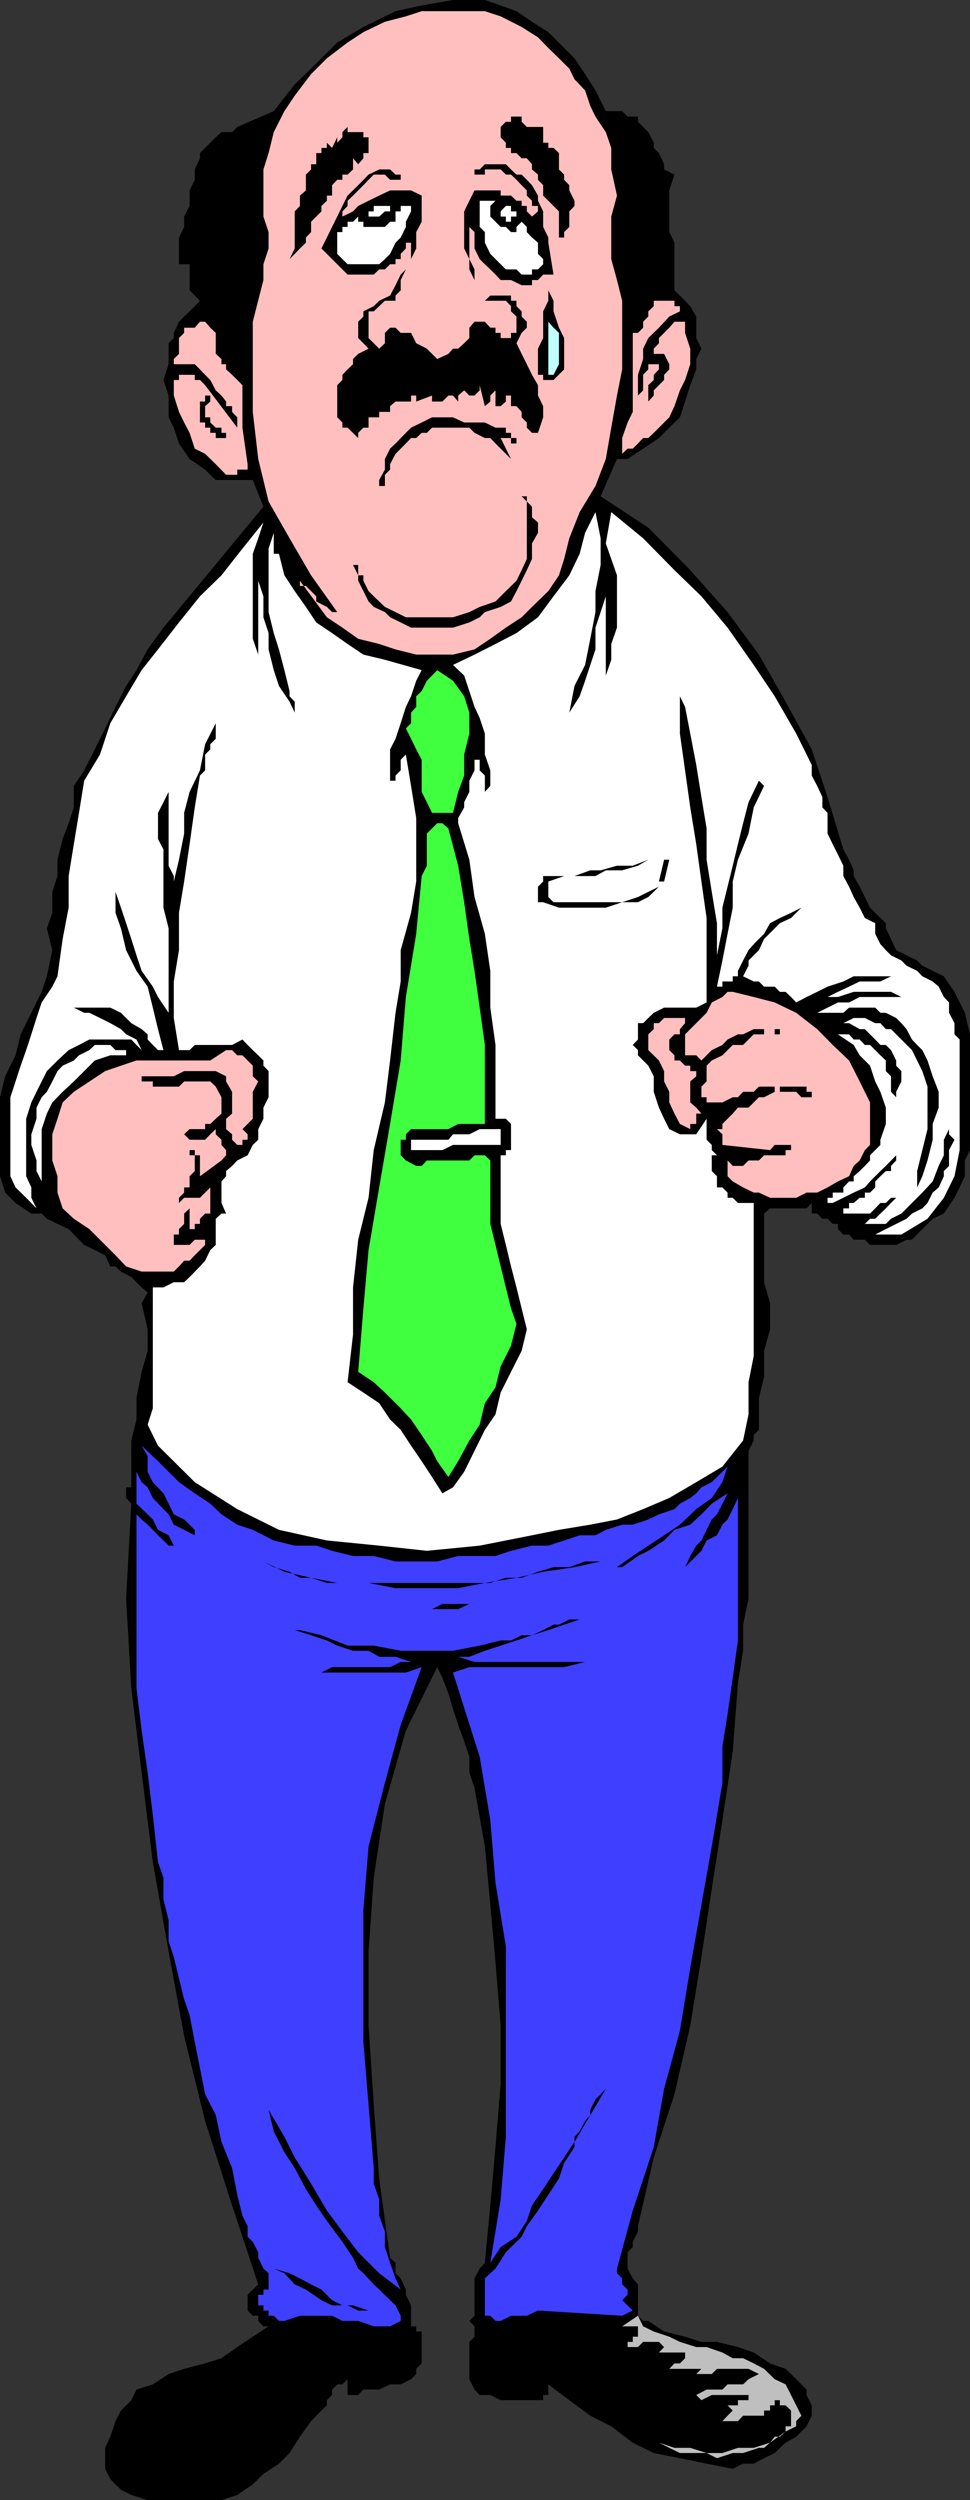
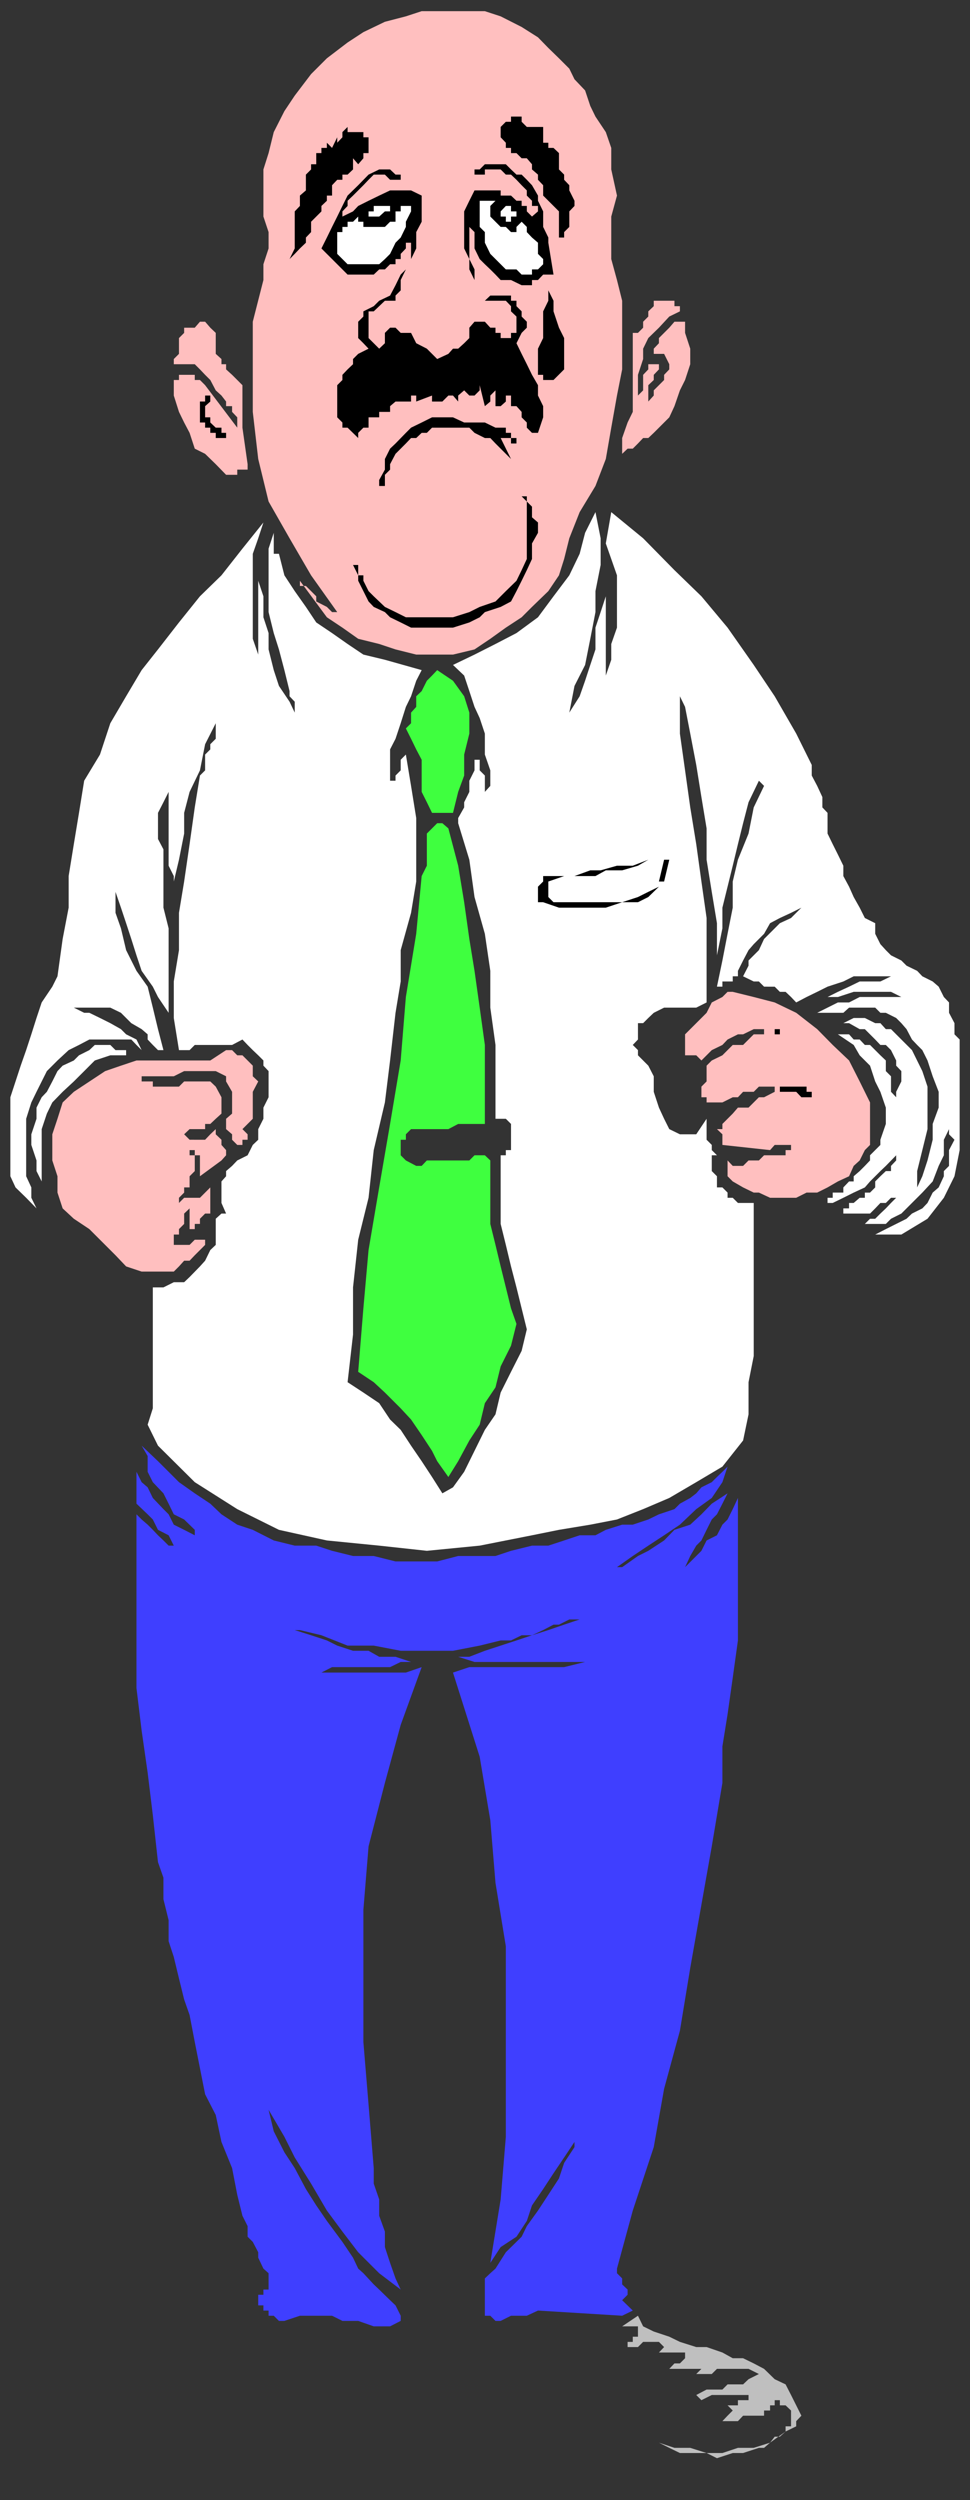
<svg xmlns="http://www.w3.org/2000/svg" width="356.102" height="917.801">
  <rect width="100%" height="100%" fill="#333333" stroke="none" />
-   <path d="m218.602 33.203 3.8 7.598h6l2 2h3.801v1.902L238 48.5l2 3.902v1.899l1.902 1.902 1.899 4.098v1.902l3.8 1.899-1.898 5.8v15.301l1.899 3.899v17.5l2 1.898 3.8 3.902 2.2 3.801v7.899L257.5 128l-1.898 3.8v3.802l-2.2 5.8-1.902 6-1.898 5.801-3.899 3.797-3.8 3.8-5.801 3.903-5.7 3.797H226.5l-6 13.703 17.5 11.5 15.402 15.598 13.7 15.402 11.5 15.598 9.8 17.3 9.598 17.5 5.8 17.5 5.802 19.2 2.101 3.8 1.7 3.899v2.102l2.199 3.898 1.898 3.8 1.902 3.903 1.899 1.899 3.902 3.8v1.899l1.899 3.902 1.898 4.098 3.8 1.902 3.903 1.899 1.899 1.898 3.8 1.902 4.098 2 3.902 5.7 3.801 7.699 1.899 7.902v42.5L354.203 426v5.8l-1.902 4.102-1.899 3.801-3.902 5.797-4.098 1.902-3.8 3.801-3.801 3.899h-2L329 457h-9.598l-1.902-1.898h-4.098l-1.699-1.899h-2.101l-2-2v-1.902h-1.899l-1.902-1.899h-1.899L300 445.5h-2v-3.898l-1.898 2h-13.399L280.5 445.5v25.203l2.203 7.7V488l-2.203 7.902v9.598l-1.898 7.703v11.7l-1.899 1.898v2l-1.902 3.8v54.2l-2 9.601V606l-1.899 11.8L269 643l-3.797 25.203-3.902 25.2-3.801 25-4.098 25.199-5.8 25.199L240 792l-5.797 25.203v2L232.301 823v1.902l-1.899 1.899v6l1.899 3.601 1.902 2.2v11.5l1.899 1.898H238l5.8 3.902 7.7 1.899 6 1.902h5.703l7.7 1.899 5.8 2 6 4 5.7 2 2 1.898 1.898 1.902 1.902 1.899 1.899 1.902v2L298 883v3.8l-1.898 3.903-3.801 3.797-3.899 2.203-4 3.797-3.902 1.902-3.797 2h-3.902L269 906.301l-9.598-1.899-9.8-2L240 900.5l-7.7-3.797-7.898-6-7.699-3.902-7.703-5.7-7.7-5.8v3.902h-1.898v1.899h-15.601L180 879.203h-3.898l-1.899-2-1.902-3.8v-13.7l1.902-1.902V854l-1.902-2 1.902-1.898v-13.7l1.899-3.601 1.898-2.098 2-21.101 1.902-21.399 1.899-23.3v-21.301l-1.899-23.301L180 699.203l-2-21.402-3.797-21.399-1.902-5.699v-5.8l-1.899-5.7-2.199-6-1.902-5.8-1.7-5.801-2.199-5.7L160.5 612 149 635.3l-7.7 26.903-4.097 27.098-1.902 27.101v27.2l1.902 29 2 27.101 4 29.098 2 1.902v3.797l1.899 1.902L149 840.5v1.902l1.902 3.899V852h1.899-1.899v2h1.899v1.902h2v11.7l-2 2v1.898l-1.899 1.902-3.8 1.899h-3.899l-4 1.902h-5.8l-1.903 2h-3.898v-5.8l-1.899 1.898h-1.902l-1.899 1.902v2L120 881.102V883l-2 1.902-3.797 3.899-4.101 5.699-3.801 6-3.899 3.902-5.699 3.801L92.801 912l-5.7 3.902-5.8 1.899H54.203l-6-1.899-3.8-1.902-3.903-3.898-1.898-3.801v-7.7L40.5 894.5l1.902-5.7 2-3.898 3.801-3.8 1.899-3.899 6-1.902 5.8-3.801 5.7-1.898 7.699-2 6-1.899 5.8-4.101 5.7-3.801L98.6 854h-1.898l-1.902-2v-1.898h-2l-1.899-1.899v-5.8l3.899-3.801-9.598-29-9.902-31-7.7-31.2-5.699-31-5.8-32.8L52 650.703l-3.797-31-1.902-32.902L48.203 552l-1.902-2.098V546h1.902v-17.2l1.899-7.698v-7.899L52 503.602l2.203-7.7V488L52 478.402l2.203-3.902L52 472.602l-1.898-1.899-1.899-1.902-3.8-2-2-1.899H40.5l-1.898-4.101-3.801-1.899L30.902 457 29 455.102l-3.797-3.899-4.101-1.902-3.899-1.899-1.902-1.902H11.5l-5.797-3.898-3.8-3.801-1.903-6v-29l1.902-7.7 3.801-7.699 1.899-7.699 3.898-7.902 3.8-7.7 1.903-5.699 2-9.601-2-8 2-5.7v-7.699l1.899-5.8v-6L23 308l2.203-5.797 1.899-5.8V288.5l3.8-5.7 3.899-7.698 3.8-7.7 3.801-7.902 3.899-7.7 3.8-5.8 4.102-7.598 5.797-8L96.703 186l-3.902-9.797H79.203l-2-1.902-1.902-1.899-5.7-3.902-3.898-5.7-1.902-5.8-1.899-3.797v-8L60 139.5l1.902-5.797V126l1.899-1.898v-1.899l1.902-4.101 1.899-1.899 2-1.902 1.898-1.899 1.902-2-3.8-3.8V97h-3.899v-9.797l1.899-3.902V79.5l2-3.898v-5.7L71.5 66v-3.797l1.902-4.101v-1.899l1.899-1.902 1.902-1.899 2-2 2.098-1.902h3.902l1.899-1.898L100.5 40.8l7.703-9.8 7.899-7.7 7.699-7.698 9.601-5.7 11.801-5.8L154.801 2l11.5-2H178l5.8 2 5.802 2.102L195.3 8l6 3.8 9.601 9.602 3.899 5.801 3.8 6" />
  <path fill="#ffbfbf" d="m222.402 48.5 2 5.8v7.903l2.098 9.598-2.098 7.699v15.602l2.098 7.699 1.902 7.601v25.2l-1.902 9.601L224.402 157l-2 11.5-3.8 9.902L212.8 188l-3.8 9.602-1.898 7.601-1.899 6-3.902 5.797-6 5.8-3.801 3.802-5.797 3.8L180 234.5l-5.797 3.902-7.902 1.899h-13.5l-7.598-1.899-6-2-7.703-1.902-5.797-4.098-5.703-3.8-9.898-13.399v1.899h2.199l1.902 1.898 1.899 1.902v1.899l3.898 2 1.902 1.902h1.899l-9.598-13.5-7.902-13.601-7.7-13.5-3.8-15.602-2-17.297v-33.101l3.902-15.301V97l1.899-5.797v-6L96.703 79.5V62.203l1.899-6L100.5 48.5l3.902-7.7 3.801-5.698 6-7.899 5.797-5.8 7.602-5.801 5.8-3.801L141.301 8 149 6l5.8-1.898H178L183.8 6l7.7 3.902 6 3.801 3.8 3.899 3.903 3.8L209 25.203l1.902 3.899 3.899 4.101 1.902 5.7 1.899 3.898 3.8 5.699" />
  <path d="M197.5 46.602h1.902v5.8h1.899v1.899h1.902l2 1.902v6l1.899 1.899V66L209 68v1.902l1.902 3.801v1.899l-1.902 2V83.3l-1.898 1.902v2h-1.899v-9.601l-3.902-3.899-1.899-1.902V68l-1.902-2v-1.898l-2.2-1.899v-1.902l-1.898-2.2H191.5l-1.898-1.898h-2v-1.902h-1.899v-1.899l-1.902-2v-3.8l1.902-1.899h1.899v-1.902h3.898v1.902l1.902 1.899h4.098m-62.2 3.8v5.801h-1.898v1.899L131.5 60.3l-1.898-2.2v4.102l-2 1.899h-1.899V66h-1.902l-1.899 2v3.8H120v1.903l-2 1.899v2l-1.898 1.898-1.899 1.902v3.801l-1.902 2v1.899l-2.2 2.101-1.898 2-1.902 1.899 1.902-3.899V77.602l1.899-2V71.8l2.199-1.899v-5.8l1.902-1.899V60.3h1.899v-4.098H118V54.3h2v-1.899h1.902H120l1.902 1.899 1.899-3.899v2l1.902-2V48.5l1.899-1.898V48.5h5.8v1.902h1.899" />
  <path d="m201.3 89.102 1.903 11.699h-3.8l-1.903 2h-2.2v1.902h-3.8l-3.898-1.902H183.8l-1.899-2L180 98.902 178 97l-1.898-1.898-1.899-3.899v-6l-1.902-1.902v11.8l1.902 3.801v3.899l-1.902-3.899v-3.8l-1.899-3.899V77.602l1.899-3.899 1.902-3.8h9.598V71.8h3.8l2 1.902h1.899v1.899h1.902v2l1.899 1.898 2.199-1.898v-2h-2.2v-1.899l-1.898-1.902v-1.899L191.5 68l-1.898-2-2-1.898h-1.899l-1.902-1.899H178v1.899h-3.797v-1.899h1.899L178 60.301h7.703l1.899 1.902 2 1.899h1.898L193.402 66l1.899 2 2.199 3.8v1.903l1.902 3.899V83.3l1.899 3.902v1.899" />
  <path d="M149 66h-5.797l-1.902-1.898h-4.098L135.301 66l-1.899 2-3.8 3.8-2 1.903v1.899l-1.899 2V79.5l3.899-1.898 1.898-2 3.8-1.899 3.903-1.902 4-1.899h7.7l3.898 1.899v9.601l-2 3.801v6l-1.899 3.899-1.902 3.8-1.898 3.899v3.8l-1.899 1.899v1.902h-3.902l-2.098 2-2 1.899h-1.902v9.8l1.902 1.899 2 2 2.098-2v-3.797l1.902-1.902h2l1.899 1.902h3.8l1.899 3.797 3.902 2 1.899 1.902 1.898 1.899 4.102-1.899L166.3 128h1.902l2.2-2 1.898-1.898V120.3l1.902-2.2H178l2 2.2h1.902v1.902h1.899v1.899h3.8v-1.899h2v-6l-2-1.902v-1.899l-1.898-2H178l2-1.902h7.602v1.902h2v2l1.898 1.899v1.902l1.902 1.899v2.199l-1.902 1.902-1.898 3.797 1.898 3.902 1.902 3.801 1.899 3.899 2.199 3.8v3.801l1.902 3.899v4.101l-1.902 5.7h-2.2L193.403 157v-1.898l-1.902-1.899v-2l-1.898-2.101h-2v-3.899h-1.899v2.2l-1.902 1.699h-1.899V143.3L180 145.203v2.2l-2 1.699-1.898-7.7v1.899l-1.899 1.902h-1.902l-1.899-1.902-2.199 1.902v2.2l-1.902-2.2h-1.7l-2.199 2.2h-3.8v-2.2l-5.801 2.2v-2.2h-1.899v2.2h-5.699l-2 1.699v2.101h-4v2h-3.902V157h-1.899l-1.902 1.902v1.899L127.602 157h-1.899v-1.898l-1.902-1.899v-11.8l1.902-1.903v-1.898l1.899-2 2-1.899v-1.902l1.898-1.899 3.8-1.902-1.898-2-1.902-1.898v-6l1.902-1.899v-1.902l3.801-1.899 2-2 4-1.902 2-3.797 1.899-3.902L149 98.902l1.902-3.8v-6H149v2.101l-1.898 2v1.899h-1.899V97h-2l-1.902 1.902h-2.098l-2 1.899h-9.601l-5.7-5.7L120 93.204l-2-2 2-4 1.902-3.902 1.899-3.801 1.902-3.898 1.899-3.801L131.5 68l3.8-3.898 3.903-1.899h4l2 1.899h1.899V66H149" />
  <path fill="#fff" d="M181.902 73.703 180 75.602V79.5l3.8 3.8h1.903l1.899 1.903h2v-1.902l1.898-1.899 1.902 1.899v1.902l1.899 2 2.199 1.899v4.101l1.902 1.899V97l-1.902 1.902h-2.2v1.899h-3.8l-1.898-1.899h-3.899l-3.8-3.8L180 93.203l-2-4.101v-3.899l-1.898-1.902v-9.598h5.8m-38.699 1.899v2h-1.902l-2.098 1.898h-3.902v-1.898h1.902v-2h6" />
  <path fill="#fff" d="M150.902 75.602v2l-1.902 3.8v1.899l-1.898 3.902-1.899 1.899-2 4.101-1.902 1.899L139.203 97h-11.601l-1.899-1.898-1.902-1.899v-8h1.902v-1.902h1.899v-1.899h2L131.5 79.5v1.902h1.902v1.899h7.899l1.902-1.899h2v-3.8h1.899v-2h3.8m38.7 3.898h-2v1.902h-1.899V79.5h-1.902v-1.898l1.902-2h1.899v2h2V79.5" />
  <path d="M203.203 139.5h-3.8v-1.898H197.5V128l1.902-3.898V114.3l1.899-3.899v-3.8l1.902 3.8v3.899l2 6 1.899 3.8v11.5l-3.899 3.899" />
  <path fill="#ffbfbf" d="m249.602 114.3-3.899 1.903-3.8 4.098-3.903 3.8-1.898 3.899v3.8l-1.899 5.802v9.8-2.199l1.899-1.902v-5.7l1.898-2v-1.898h3.902v1.899l-1.902 2v1.898l-2 1.902v6l2-2.199v-1.902l1.902-1.899 1.899-1.902v-1.898l1.902-2v-1.899l-1.902-3.8H240V128l1.902-2v-1.898l3.801-3.801 1.899-2.2h3.898v4.102l1.902 5.797v5.703L251.5 139.5l-1.898 3.8-2 5.802-1.899 4.101-3.8 3.797-1.903 1.902-2 1.899h-1.898l-1.899 2-1.902 1.902h-1.899l-2 1.899V160.8l2-5.7 1.899-3.898v-29h1.902l1.899-1.902v-2.2l1.898-1.898V114.3l2-1.899v-2h7.602v2h2v1.899" />
-   <path fill="#bfffff" d="M203.203 137.602h-1.902v-19.5l1.902 2.199 2 1.902v11.5l-2 3.899" />
  <path fill="#ffbfbf" d="M79.203 126v3.902l2.098 1.899v1.902H83v1.899l2.203 2 1.899 1.898L89 141.402V157l1.902 13.402v2h-3.8v1.899H83l-3.797-3.899-3.902-3.8-3.801-1.899-1.898-5.8-2-3.801-1.899-3.899-1.902-6V139.5h1.902v-1.898H71.5v1.898h1.902l1.899 1.902L87.1 157v-3.797l-1.898-2v-2.101H83v-1.7l-1.7-2.199-2.097-1.902-2-3.801-1.902-1.898-1.899-2-1.902-1.899h-7.7v1.899-3.801l1.903-1.899v-5.8l1.899-1.899v-1.902H71.5l1.902-2.2h1.899l1.902 2.2 2 1.902V126" />
  <path d="m77.203 147.402-1.902 1.7v4.101h1.902v1.899l2 1.898h2.098v1.902H83v1.899h-3.797v-1.899h-2V157h-1.902v-1.898h-1.899v-7.7h1.899v-2.199h1.902v2.2M189.602 162.8h-2v-2H183.8l3.8 7.7-1.898-1.898-1.902-1.899-1.899-1.902-1.902-2h-2l-3.797-1.899L172.3 157h-13.7l-1.898 1.902H154.8l-2 1.899h-1.899l-1.902 2-1.898 1.902-1.899 1.899-2 3.8v2l-1.902 1.899v4.101h-2.098v-2.199l2.098-3.8V168.5l1.902-3.797 2-1.902 3.797-3.899 1.902-1.902 3.899-1.898 3.8-1.899h7.7l4.101 1.899H178l3.902 1.898h3.801v1.902h1.899v1.899h2v2m7.898 32.801-2.2 3.898v5.703l-1.898 4.098-1.902 3.902-1.898 3.797-2 3.8-3.801 2-5.801 1.903-1.898 1.899-3.801 1.898-6 1.902h-15.399l-3.8-1.902-3.899-1.898-1.902-1.899-4.098-1.902-1.902-2-1.899-3.801-1.902-3.797v-2l-1.898-3.8h1.898v3.8h1.902v2l1.899 3.797 1.902 1.902 4.098 3.899 3.902 1.902 3.797 1.899h17.3l6-1.899 3.802-1.902 5.8-2 3.801-3.801 3.899-3.797 1.898-3.902 1.902-4.098v-21.101l-1.902-1.899h1.902v1.899l1.899 1.898v3.902l2.199 1.899v3.8" />
  <path fill="#fff" d="m209 261.602 3.8-6 2-5.7 1.903-5.8 1.899-5.7v-8l1.898-5.699 1.902-5.8v-5.7V248l2-5.797v-5.8l2.098-6v-19.2l-2.098-6-2-5.703 2-11.5 11.7 9.602 11.5 11.699 9.898 9.601 9.602 11.5 9.601 13.7 7.7 11.5L292.3 269.3l5.7 11.5v3.902l2 3.797 1.902 4.102v3.8l1.899 2V306l1.902 3.902 1.899 3.801 2 4.098v3.8l2.101 3.899 1.7 3.8 2.199 3.903L317.5 337l3.8 1.902v3.899l1.903 3.8 2 2.2 1.899 1.902 3.8 1.899 1.899 1.898 3.902 1.902 1.899 2 3.8 1.899 2.2 1.902L346.5 366l1.902 2v3.8l2 3.802v4.101l1.899 1.899v40.601l-1.899 9.598-3.902 7.902-6 7.7-9.598 5.8h-9.601l3.902-2 3.797-1.902 3.8-1.899 2-1.902 3.802-1.898 1.898-2 1.902-3.801 2.2-1.899 1.898-4.101v-1.899l1.902-1.902v-5.797l2-3.8-2-2V414.5l-1.902 3.902v5.7L344.602 428l-2.2 5.703-3.8 4.098-7.7 7.699-3.8 1.902-1.899 1.899H317.5l1.902-1.899h1.899l1.902-1.902 2-1.898 1.899-2 1.898-1.899h-1.898l-1.899 1.899h-2l-1.902 2-1.899 1.898h-9.8v-1.898h2.101v-2h1.7l2.199-1.899h1.898v-1.902h1.902l1.899-1.899v-2.199l1.902-1.902 2-1.899h1.899V428l1.898-2v-1.898L325.203 428l-2 1.902-3.8 3.801-1.903 2.2-4.098 1.898-3.8 1.902-3.899 1.899h-1.902v-1.899h1.902v-1.902h3.899v-1.899l2.101-2.199h1.7v-1.902l2.199-1.899L317.5 428l1.902-2v-1.898l3.801-3.801v-1.899l2-5.8v-6l-2-5.801-1.902-3.801-1.899-5.797-3.8-3.8-2.2-3.801-5.8-3.899h4.101l1.7 1.899h2.199l1.898 2h1.902l3.801 3.8 2 1.899v3.902l1.899 1.899v5.699l1.898 2v6-8l1.902-3.801v-3.797l-1.902-2v-1.902l-1.898-3.801-1.899-1.898h-2l-1.902-2-3.801-3.801h-1.898l-3.899-2.2h-2.101l3.8-1.898h4.098l3.8 1.899h1.903l2 2.199h1.899l1.898 1.902 5.8 5.797 3.802 7.703 1.898 5.7V414.5l-1.898 7.703-1.899 7.7v6l1.899-4.102L340.5 426l1.902-7.598v-5.8l2.2-6V400.8l-2.2-5.7-1.902-5.8-1.898-3.801-1.899-1.898-1.902-2-2-3.801-1.899-2.2-1.902-1.898-3.797-1.902h-2l-1.902-1.899h-9.598l-2.101 1.899H300l3.8-1.899 3.802-1.902h4.101l3.899-2h15.3l-3.8-1.898h-13.7l-5.8 1.898H303.8L300 368l-3.898 1.902L300 368l3.8-2 3.802-1.898 4.101-1.899 3.899-1.902h7.601l3.899-1.899h-13.7l-3.8 1.899-5.801 1.902-3.801 1.899-3.898 1.898-3.801 2-1.899-2-2-1.898h-2.101l-1.899-1.899H280.5l-1.898-1.902h-1.899l-3.902-1.899 2-3.902v-1.898l3.8-3.801 1.899-4.098 5.8-5.8 4.102-1.903 3.801-3.797-3.8 1.899L286.3 337l-3.598 1.902-2.203 3.899-3.797 3.8-1.902 2.2-2 3.8-1.899 3.801v2H269v1.899h-3.797v1.902h-2l2-9.601 1.899-9.801 1.898-9.598v-9.601l1.902-8 3.899-9.602 1.902-9.598 3.797-7.902-1.898-1.898-3.801 7.898-2 7.703-1.899 7.7L269 317.8l-1.898 7.699-1.899 7.703v7.598l-2 9.902v-11.8l-1.902-11.5-1.899-11.801v-11.5l-1.902-11.5-1.898-11.801-2.2-11.5-1.902-9.801-1.898-3.898V269.3l1.898 13.5 1.902 13.601 2.2 13.5 1.898 13.7L259.402 337v31l-3.8 1.902H243.8l-3.8 1.899-2 1.902-1.898 1.899h-1.899v6l-1.902 2 1.902 1.898v1.902l3.797 3.801 2 3.899v5.699l1.902 5.8 1.899 4.102 1.902 3.797 3.899 1.902h6l3.8-5.699v7.7l1.899 1.898v1.902l1.902 1.899h-1.902v5.8l1.902 1.899v4.101h2l1.899 1.899v1.902H269l1.902 1.899h5.801V497.8l-1.902 9.601v11.801l-2 9.598-7.598 9.601-9.601 5.7-9.899 5.8-9.601 4.098-9.602 3.8-9.797 1.903-11.5 1.899-9.902 2-19.2 3.8-19.398 1.899-17.5-1.899L120 565.5l-17.598-3.898-15.3-7.602-15.602-9.898L58 530.703 54.203 523l1.899-6v-44.398H60l3.8-1.899h3.802l2-1.902 3.8-3.899 1.899-2.101 1.902-3.899 2-1.902v-9.598l2.098-1.902H83l-1.7-3.898v-7.899l1.7-1.902v-1.899L85.203 428l1.899-2 3.8-1.898 1.899-3.801 2-1.899V414.5l1.902-3.797v-4.101l1.899-3.801v-9.598l-1.899-2v-1.902l-1.902-1.899-2-1.902-1.899-1.898-1.902-2-3.797 2H71.5l-1.898 1.898h-3.899l-1.902-11.797v-13.402l1.902-11.5v-13.7l1.899-11.5 2-13.699 1.898-13.5 1.902-11.699 1.899-1.902V277l1.902-1.898v-1.899l2-2V265.5l-3.902 7.703-1.899 9.598-3.8 7.902-2 7.7V306l-1.899 9.602-1.902 8v7.601-9.601l-1.899-3.801v-27.098L60 294.5l-2 3.902V308l2 3.8v21.403l1.902 7.598v31L58 366l-1.898-3.797-4.102-5.8-1.898-5.7-1.899-6-1.902-5.8-1.899-5.7-2-5.8v7.699l2 5.699 1.899 8 3.8 7.601 4.102 5.801 1.899 7.7L58 377.8l2 7.699h-2l-1.898-1.898-1.899-2v-1.899L52 377.801l-3.797-2.2-1.902-1.898-1.899-1.902-3.902-1.899H27.102l3.8 1.899h1.899l3.902 1.902 3.797 1.899 3.902 2.199 1.899 1.902 3.8 1.899L52 385.5l-1.898-1.898-1.899-2H32.801l-3.801 2-3.797 1.898-4.101 3.8-3.899 3.903L15.301 397l-1.899 3.8-1.902 3.903-1.898 6v21.098l1.898 4.101v3.801l1.902 3.899-3.8-3.899-3.899-3.8-1.902-4.102v-29L5.703 397l1.899-5.797 2-5.703 1.898-5.797 1.902-6L15.301 368l3.902-5.797 1.899-3.8 1.898-13.7 2.203-11.5v-11.601l1.899-11.7 1.898-11.5 1.902-11.8L36.703 277l3.797-11.5 5.8-9.898L52 246l6-7.598 7.703-9.902 7.7-9.598 7.898-7.699 7.699-9.8 7.703-9.602-1.902 5.8-2 5.7V234.5l2 5.8v-27.097l1.902 5.7v7.699l1.899 5.8v6L100.5 246l1.902 5.8 3.899 5.802 1.902 4v-4l-1.902-2v-1.899L104.402 246l-2-7.598-1.902-6-1.898-7.699v-23.3l1.898-5.801v7.699h1.902l2 7.902 3.801 5.797 4.098 5.8 3.8 5.7 5.801 3.902 5.7 4 5.8 3.899 7.899 1.902L154.8 246l-2 3.902-1.899 5.7L149 259.5l-1.898 6-1.899 5.703-2 3.899v11.5h2v-1.899l1.899-1.902v-3.899L149 277l1.902 11.5 1.899 11.8v23.302l-1.899 11.5-3.8 13.699v11.5l-1.899 11.5-2 17.5-1.902 15.402-4.098 17.5-1.902 17.5-3.801 15.399-1.898 17.5v17.3l-2 17.5 5.8 3.801 5.801 3.899 4 6 3.899 3.8 3.8 5.801 3.899 5.7 3.8 5.8 3.801 6 3.899-2.203 4.101-5.7 3.801-7.698 3.797-7.7 3.902-5.699 1.899-8 3.8-7.601 3.899-7.7 1.902-7.902-1.902-7.7-1.898-7.698-2-7.7-1.899-7.902-1.902-7.7v-25.198h1.902v-1.899h1.899v-9.601l-1.899-1.899h-3.8v-27.101l-1.903-13.7v-13.5l-2-13.601-3.797-13.5-1.902-13.7-4.098-13.398v-1.902l2.2-3.899V294.5l1.898-3.797v-4.101l1.902-3.801V277v1.902h1.899v3.899l1.898 1.902v6l2-2.203v-5.7l-2-5.8v-7.7l-1.898-5.698-1.899-4.102-1.902-5.797-1.899-5.703-4.101-3.898 7.902-3.801 7.7-3.899 7.699-4 7.898-5.8 5.703-7.7 5.797-7.699 3.8-7.902 2-7.7 3.802-7.601 1.898 9.602v9.8L218.602 217v7.703l-1.899 9.797-1.902 9.602-3.899 7.699-1.902 9.8" />
  <path fill="#3fff3f" d="M166.3 298.402h-7.698l-1.899-3.902-1.902-3.797v-11.8l-2-3.801-1.899-3.899-1.902-3.8 1.902-1.903v-3.898l1.899-2.102v-3.898l2-1.899 1.902-3.8 1.899-1.903 1.898-2 5.8 3.902 4.102 5.7 1.899 6v7.699L170.402 277v7.703l-2.199 6-1.902 7.7m-1.699 5.699 3.601 13.699 2.2 13.402 1.898 13.5 1.902 11.7 1.899 13.5L178 383.601v29h-9.797l-3.601 1.898h-13.7L149 416.402v2h-1.898v5.7L149 426l3.8 2h2l1.903-2h15.598l1.902-1.898H178l2 1.898v23.3l1.902 7.7 1.899 7.902 1.902 7.7 1.899 7.699 2 5.699-2 8-3.801 7.602-1.899 7.699-3.902 5.8-1.898 7.899-3.801 5.8-4.098 7.602-3.601 5.801-4.102-5.8-1.898-3.801-3.801-5.801-3.899-5.7-3.8-4.101-5.801-5.797-4.098-3.8-5.703-3.801 1.902-23.301 1.899-21.399 3.902-23 4-23.3 3.899-23.301L149 366l3.8-23.2 2-21.198 1.903-3.801V306l3.797-3.797h1.902l2.2 1.899" />
  <path d="m245.703 315.602-1.902 8h-1.899l1.899-8H238l-3.797 2.199-5.8 1.699h-6l-3.801 2.102h-11.5l-5.801 2v5.699l1.902 1.902h25.2l5.8-1.902 3.797-1.899 3.902-1.902-3.902 3.8-3.797 1.903h-5.8l-6 2h-17.2l-5.8-2H197.5V325.5l1.902-1.898v-2h11.5l5.801-2.102h3.797l6-1.7h5.8l5.7-2.198h7.703" />
  <path fill="#ffbfbf" d="M319.402 404.703v15.598l-1.902 1.902-1.898 3.797-2.2 2-1.699 3.8-4.101 1.903-3.801 2.2L300 437.8h-3.898l-3.801 1.902h-9.598l-4.101-1.902h-1.899l-3.902-1.899-3.801-2.199-1.898-1.902V426l1.898 2h3.8l2-2h3.802l1.898-1.898h7.902v-1.899h2v-1.902h-6l-1.699 1.902-17.5-1.902v-3.899l-2-1.902h2v-1.898l1.899-1.899 1.898-1.902 1.902-2.2h3.899l1.902-1.898 1.899-1.902h1.898l3.902-2v-1.899h-5.8l-1.899 1.899h-3.902l-1.899 2H269l-3.797 1.902h-5.8v-1.902H257.5v-3.899l1.902-1.902v-5.797l1.899-1.902 3.902-1.899 1.899-1.902 1.898-1.898h3.8l2-2 1.903-1.899h3.797v-1.902h-3.797l-3.902 1.902h-1.899l-3.8 1.899-1.899 2-3.902 1.898-1.899 1.902-1.902 1.899-1.898-1.899H251.5v-7.699l7.902-7.902 1.899-3.801 3.902-2 1.899-1.898H269l7.703 1.898 7.7 2 7.898 3.8 7.699 6 5.703 5.802 6 5.699 3.899 7.699 3.8 7.703" />
-   <path fill="#ffbfbf" d="M251.5 373.703v1.899l-1.898 2.199v1.902h-2l-1.899 1.899v3.898l1.899 1.902v1.899h2l1.898 1.902h1.902v2h2.2v1.899l-2.2 1.898v7.703l2.2 1.899 1.898 2.199h-1.898v3.8h-2.2v1.899l-3.8-1.898-2-3.801-1.899-4.098v-3.902L243.801 397v-3.797l-1.899-3.902L238 385.5v-5.797l2-1.902v-2.2h1.902l1.899-1.898h7.699" />
  <path d="M288.402 379.703h-4v-1.902h1.899v1.902h2.101" />
  <path fill="#fff" d="M46.3 385.5v1.902h-5.8l-5.7 1.899-3.898 3.902-3.8 3.797L23 400.8l-3.797 3.903-2 4.098-1.902 5.699v23.3-4.097l-1.899-3.8V426l-1.902-5.7v-3.898l1.902-5.699v-4.101l1.899-3.801 1.902-2 2-3.801 1.899-3.797 1.898-2 4.102-1.902L29 387.402l3.8-1.902 2-1.898h5.7l1.902 1.898h3.899" />
  <path fill="#ffbfbf" d="m92.8 395.102 2 1.898-2 3.8v9.903l-1.898 1.899L89 414.5l1.902 1.902v2H89v1.899h-1.898l-1.899-1.899v-2L83 414.5v-3.797l2.203-1.902v-8L83 397v-1.898l-3.797-1.899H67.602l-3.801 1.899H52V397h4.102v1.902h9.601L67.602 397h9.601l2 1.902 2.098 3.899v6l-2.098 1.902-2 1.899h-1.902v1.898h-5.7l-2 1.902h-1.898 1.899l2 2H75.3l1.902-2 2-1.902v1.902l2.098 2v1.899l1.7 1.902v1.899L81.3 426l-7.898 5.8v-7.698H71.5v-1.899h-1.898v1.899H71.5v5.8l-1.898 1.899v4.101h-2v1.899l-1.899 1.902v1.899h-1.902 1.902l1.899-1.899h5.8l1.899-1.902 1.902-1.899v9.598h-1.902l-1.899 1.902v1.899H71.5v1.902h-1.898v-7.601l-2 1.898v3.8l-1.899 1.903v2h-1.902V457h5.8l1.899-1.898h3.8V457l-1.898 1.902-1.902 1.899-1.898 2h-2l-1.899 2.101-1.902 1.899H52l-5.7-1.899-3.898-4.101-5.699-5.7-3.902-3.898-5.7-3.8L23 443.601l-1.898-5.801v-6l-1.899-5.8v-9.598l1.899-5.699 1.898-6 4.102-3.902 11.5-7.598 5.8-2 5.7-1.902h27.101L83 385.5h2.203l1.899 1.902H89l1.902 1.899 1.899 1.902v3.899" />
  <path d="M298 400.8v2h-3.797l-1.902-2h-6v-1.898h9.8v1.899H298" />
-   <path fill="#fff" d="M183.8 420.3h-17.5l-3.898 1.903h-11.5v-3.8h13.7l1.699-2h6l3.8-1.903h7.7v5.8" />
  <path fill="#3f3fff" d="m92.8 561.602 7.7 3.898 7.703 1.902h7.899l5.8 1.899 7.7 1.902h7.601l8 2H160.5l7.703-2h13.7l5.699-1.902 7.699-1.899h6l5.8-1.902 5.7-1.898h5.8l3.801-2 6-1.899h3.899l5.699-1.902 3.902-1.899 5.7-1.902 2-2 3.8-2.098 2.2-1.699L257.5 546l3.8-1.898 1.903-1.899 2-1.902 1.899-1.899-1.899 5.7-3.902 5.8-5.7 4.098-6 5.703-5.8 3.899-5.801 3.8-5.7 3.801-5.8 4.098h1.902l5.801-4.098 3.797-1.902 5.8-3.801 3.802-3.898 5.8-1.899 4.098-3.8 3.8-3.903 5.802-3.797-1.899 3.797-2 3.902-1.902 1.899-1.899 3.8-1.902 3.899-1.898 1.902-2.2 3.801-1.902 4.098 4.102-4.098 1.898-1.902 1.902-3.801 3.801-1.898 2-3.899 1.899-1.902L269 554l1.902-4.098v52.301l-1.902 13.7-1.898 13.398-1.899 11.8V654.5l-3.902 23.3-3.801 21.403-4.098 23.2-3.8 23.097-5.801 21.3L240 788.204l-7.7 23.297-5.8 21.3v1.7l1.902 1.902v2.2l2 1.898v1.902l-2 2 3.899 3.801-3.899 1.899-30.902-1.899-4.098 1.899h-5.8L183.8 852h-1.899L180 850.102h-2v-13.7l2-1.902 1.902-1.7 3.801-6 5.797-5.698 1.902-3.899 4.098-5.703 3.8-5.797 3.903-6 1.899-5.703 3.8-5.797v-1.902l-3.8 5.699-3.899 5.8-3.8 5.802-4.102 6-1.899 5.699-3.8 5.8-5.801 3.801-3.801 5.801 3.8-23.3 1.903-23V714.5l-3.8-23.297-1.903-23-3.898-23.3L166.3 614l6-2h34.8l7.7-1.898h-40.598l-6-1.899h4.098L178 606l11.602-3.797 5.699-1.902 6-1.899 5.8-2 5.7-1.902H209l-3.797 1.902h-2l-3.8 2-4.102 1.899H191.5l-3.898 1.902H183.8l-7.7 1.899-9.8 1.898h-19.2l-9.898-1.898h-9.601L118 600.3l-7.898-1.899h-1.899l6 1.899 5.797 1.902 3.8 1.899 5.802 1.898h5.699l3.902 2.203h6l5.7 1.899h-3.801L143.203 612h-21.3L118 614h31l5.8-2-7.698 21.203L141.3 654.5l-6 23.3-1.899 23.302v48.5l1.899 23 1.902 23.3v5.7l2 5.8v6l2.098 5.801v5.7l1.902 5.8 2 5.7 1.899 4.097-7.899-6-7.703-7.7-5.797-7.597L120 811.5l-5.797-9.898-6-9.602-3.8-7.598-5.801-9.902 1.898 7.902 3.902 7.7 3.801 5.8 4.098 7.7 3.8 6L120 815.3l5.703 7.699 3.899 5.8 1.898 4 1.902 1.7 3.801 4.102 2 1.898 4 3.902 2 1.899 1.899 3.8v1.9l-3.899 2h-6l-5.703-2h-5.797l-3.8-1.898h-11.801l-5.7 1.898h-2l-1.902-1.898h-1.898v-1.899h-1.899v-1.902h-1.902v-3.899h1.902V840.5h1.899v-6l-1.899-1.7-1.902-4v-2l-2-3.8-1.899-1.898v-3.899l-1.902-3.8-1.898-7.7-1.899-9.8-3.902-9.602-2.098-9.899-3.902-7.601-1.899-9.598-1.902-9.601-1.898-9.899-2-5.703-1.899-7.7-1.902-7.898-1.899-5.8v-7.7L60 697.203v-7.902l-2-5.7-1.898-17.3-1.899-15.598L52 635.301l-1.898-15.598v-63.8L52 557.8l2.203 1.902 1.899 1.899 1.898 2 2 1.898 1.902 1.902h1.899l-1.899-3.8-3.902-2-1.898-3.801-1.899-1.899L50.102 552v-11.7L52 544.103 54.203 546l1.899 3.902L60 554l1.902 1.902 1.899 3.801 3.8 1.899 3.899 2v-2l-3.898-3.801-3.801-1.899L61.902 552 60 548.203l-3.898-4.101-1.899-3.801V534.5L52 530.703l6 5.7 3.902 3.898 3.801 3.8 5.797 4.102L77.203 552l4.098 3.902 5.8 3.801 5.7 1.899" />
-   <path d="m220.5 573.203-9.598 2.098-11.5 1.699-9.8 2.203L178 581.102 168.203 583h-23l-9.902-1.898H120l-5.797-1.899h-4.101L106.3 577l-5.801-1.7-3.797-2.097 7.7 3.797 9.8 2.203 9.598 1.899H180l5.703-1.899h5.797l6-2.203 5.703-1.7H209l5.8-2.097h5.7M183.8 588.8h-11.5l-4.097 1.903h-13.402 3.8l3.801-1.902h21.399M210.902 786.3v-1.898l1.899-2 2-3.8 1.902-2.2V774.5l1.899-3.797 1.898-1.902 1.902-2-11.5 19.5M96.703 772.602l1.899 1.898-1.899-1.898m38.597 75.601h-3.8l-3.898-1.902h-5.7L118 844.402l-5.7-3.902-4.097-1.898-3.8-4.102-3.903-1.7 5.8 1.7 3.802 1.902 4.101 2.2L118 840.5l3.902 3.902 3.801 1.899h3.899l5.699 1.902" />
  <path fill="#bfbfbf" d="M269 865.703h3.8l3.903 1.899 3.797 2 3.902 3.8 4 1.899 2 3.902 1.899 3.797 1.902 3.8-1.902 2v1.903l-3.899 1.899-2.101 1.898h-1.899l-1.699 2.203-2.203 1.899h-1.898L272.8 900.5H269l-5.797 1.902-3.8-1.902h-9.801l-3.899-1.898-3.8-1.899 5.699 1.899h5.8l6 1.898h5.801l5.7-1.898h5.8l6-1.899 5.7-4.101v-1.899h2v-5.8l-2-1.903H286.3v-1.898h-1.899V883h-1.699v1.902H280.5v1.899h-7.7l-1.898 2h-7.699 2l1.899-2 1.898-1.899-1.898-1.902h3.8v-1.898h3.899v-1.899h-13.5l-3.801 1.899-1.898-1.899 3.8-2h5.801l1.899-1.902h5.699l2-1.899 3.8-1.902-3.8-1.898h-11.598l-1.902 1.898h-5.7l1.899-1.898h-11.797l1.899-2h2l1.898-1.899v-2.101h1.902-11.5l1.899-2-1.899-1.899h-5.8l-1.899 1.899h-3.8v-1.899h1.898v-1.902h1.902V854h-5.8l5.8-3.898 1.899 3.898 3.898 1.902 5.703 1.899 3.899 1.902 6 1.899h3.8l5.801 2 3.797 2.101" />
</svg>